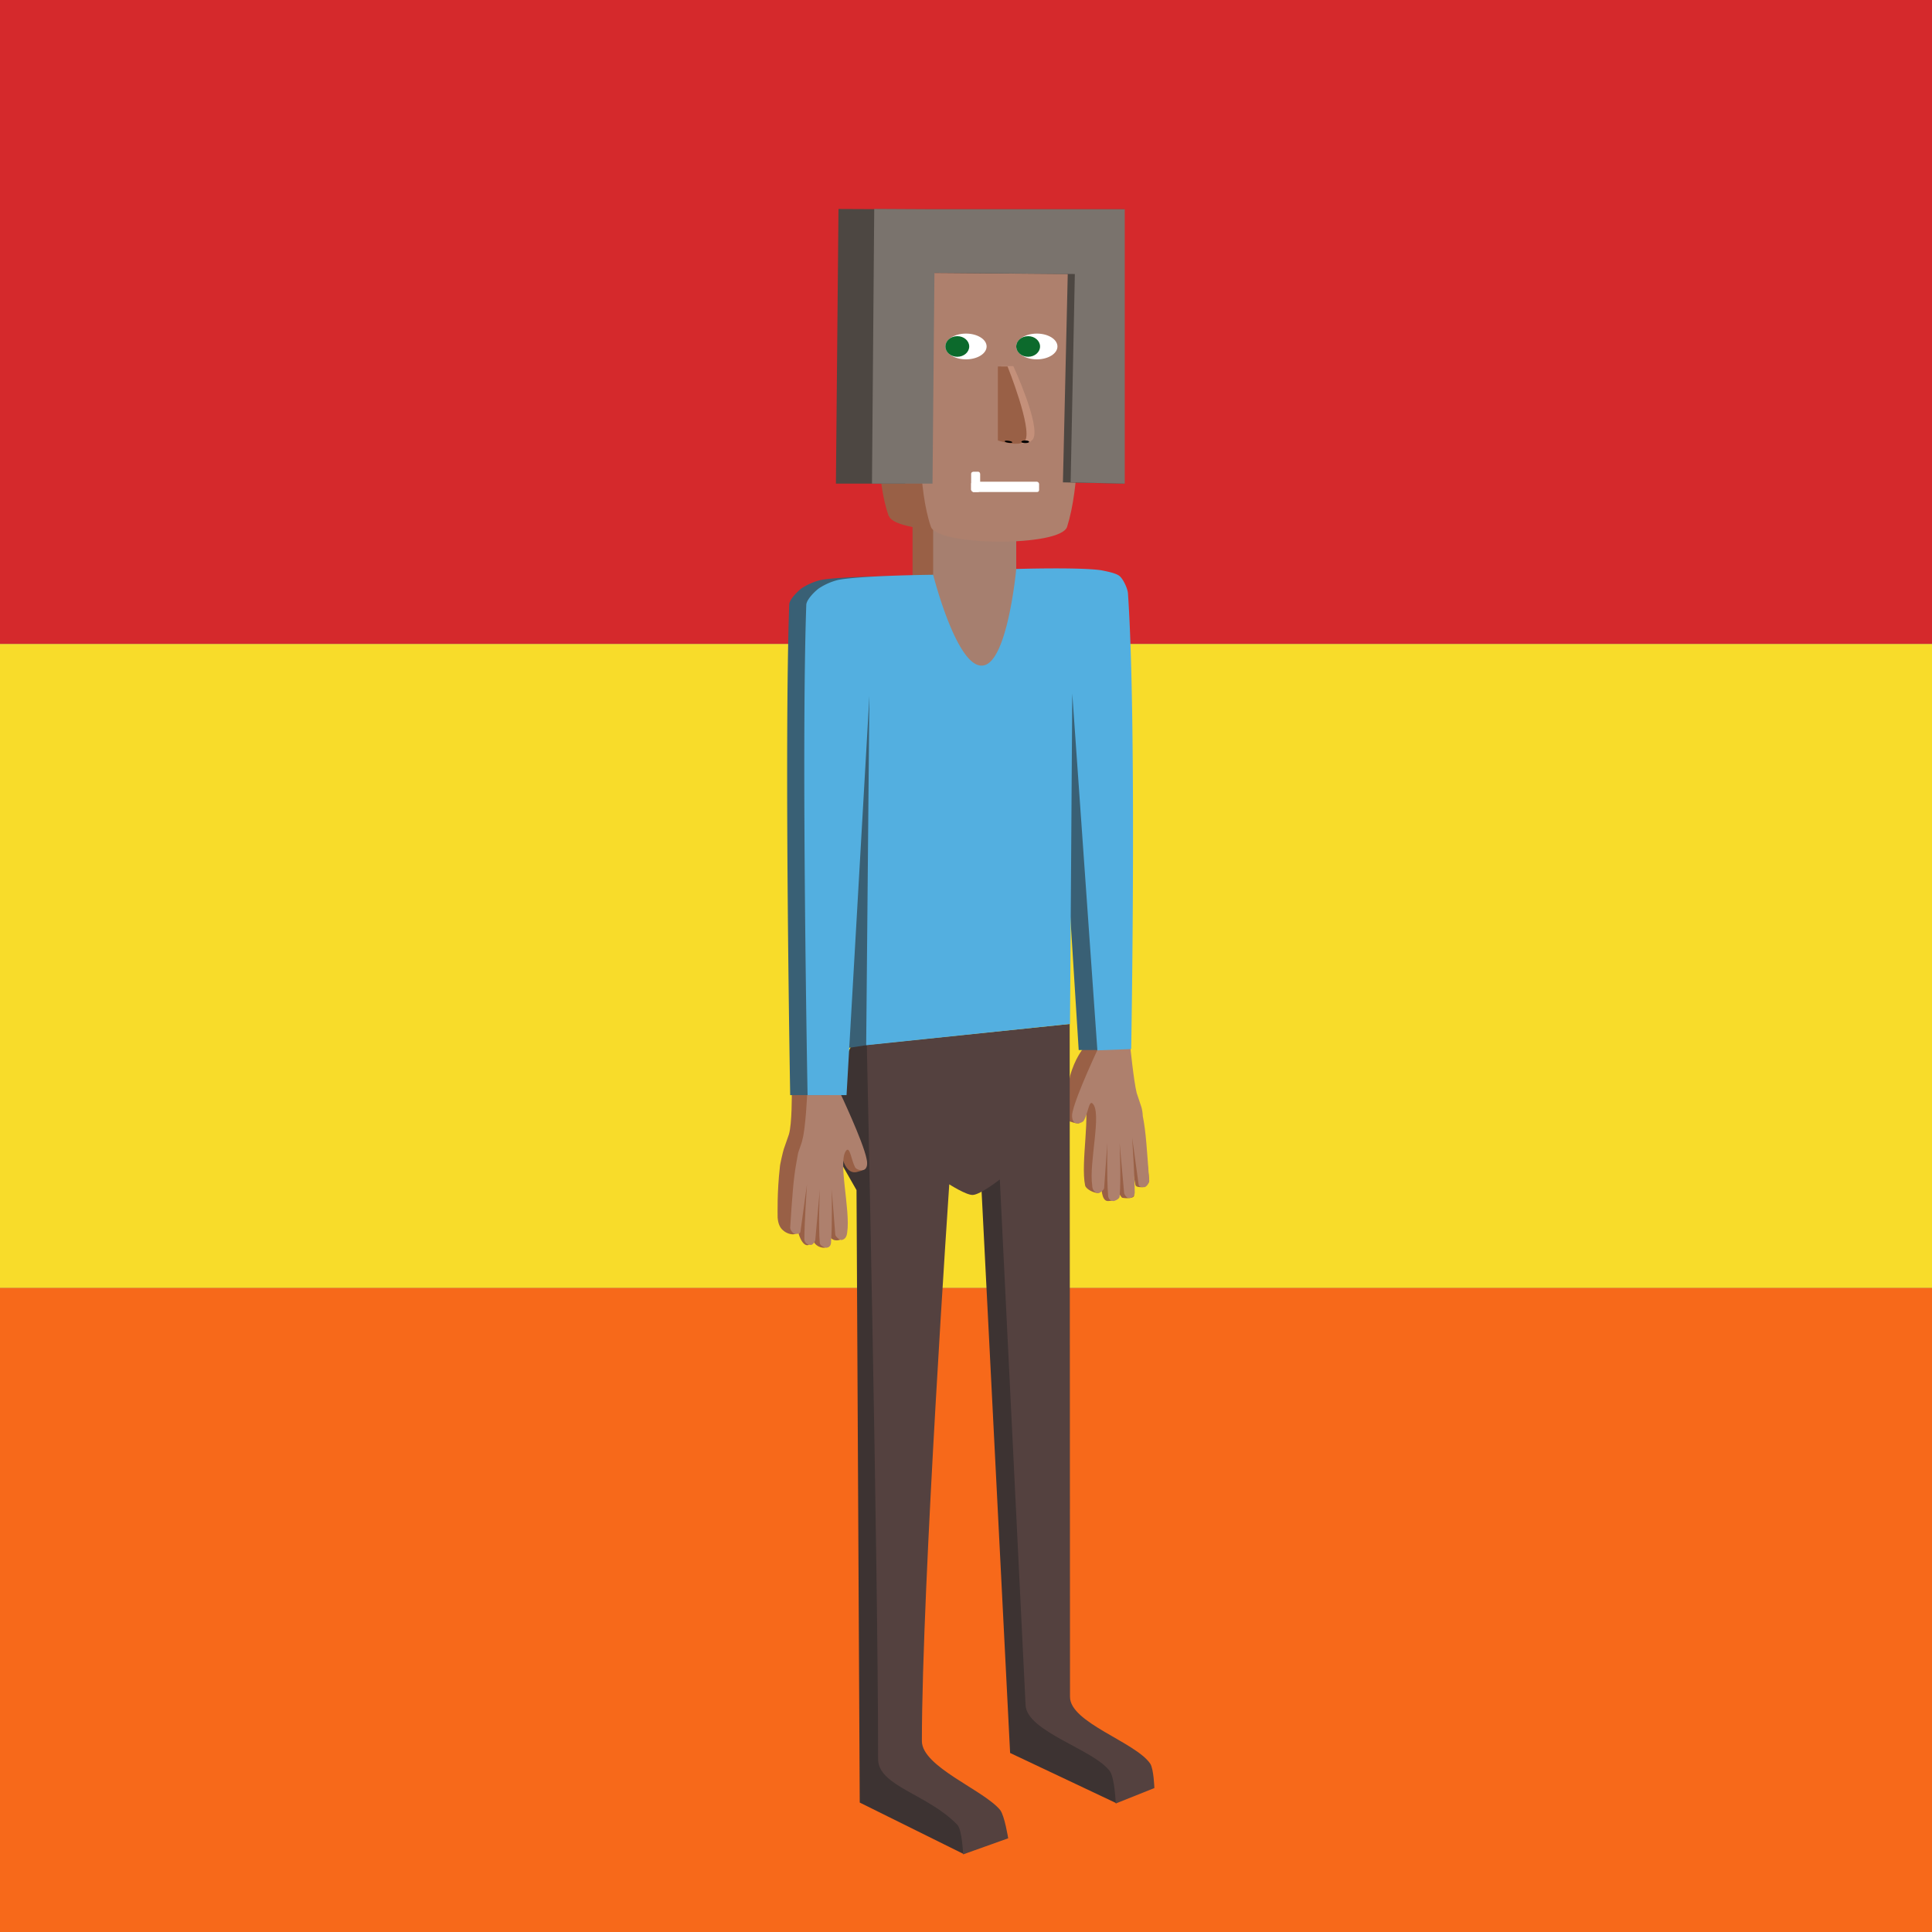
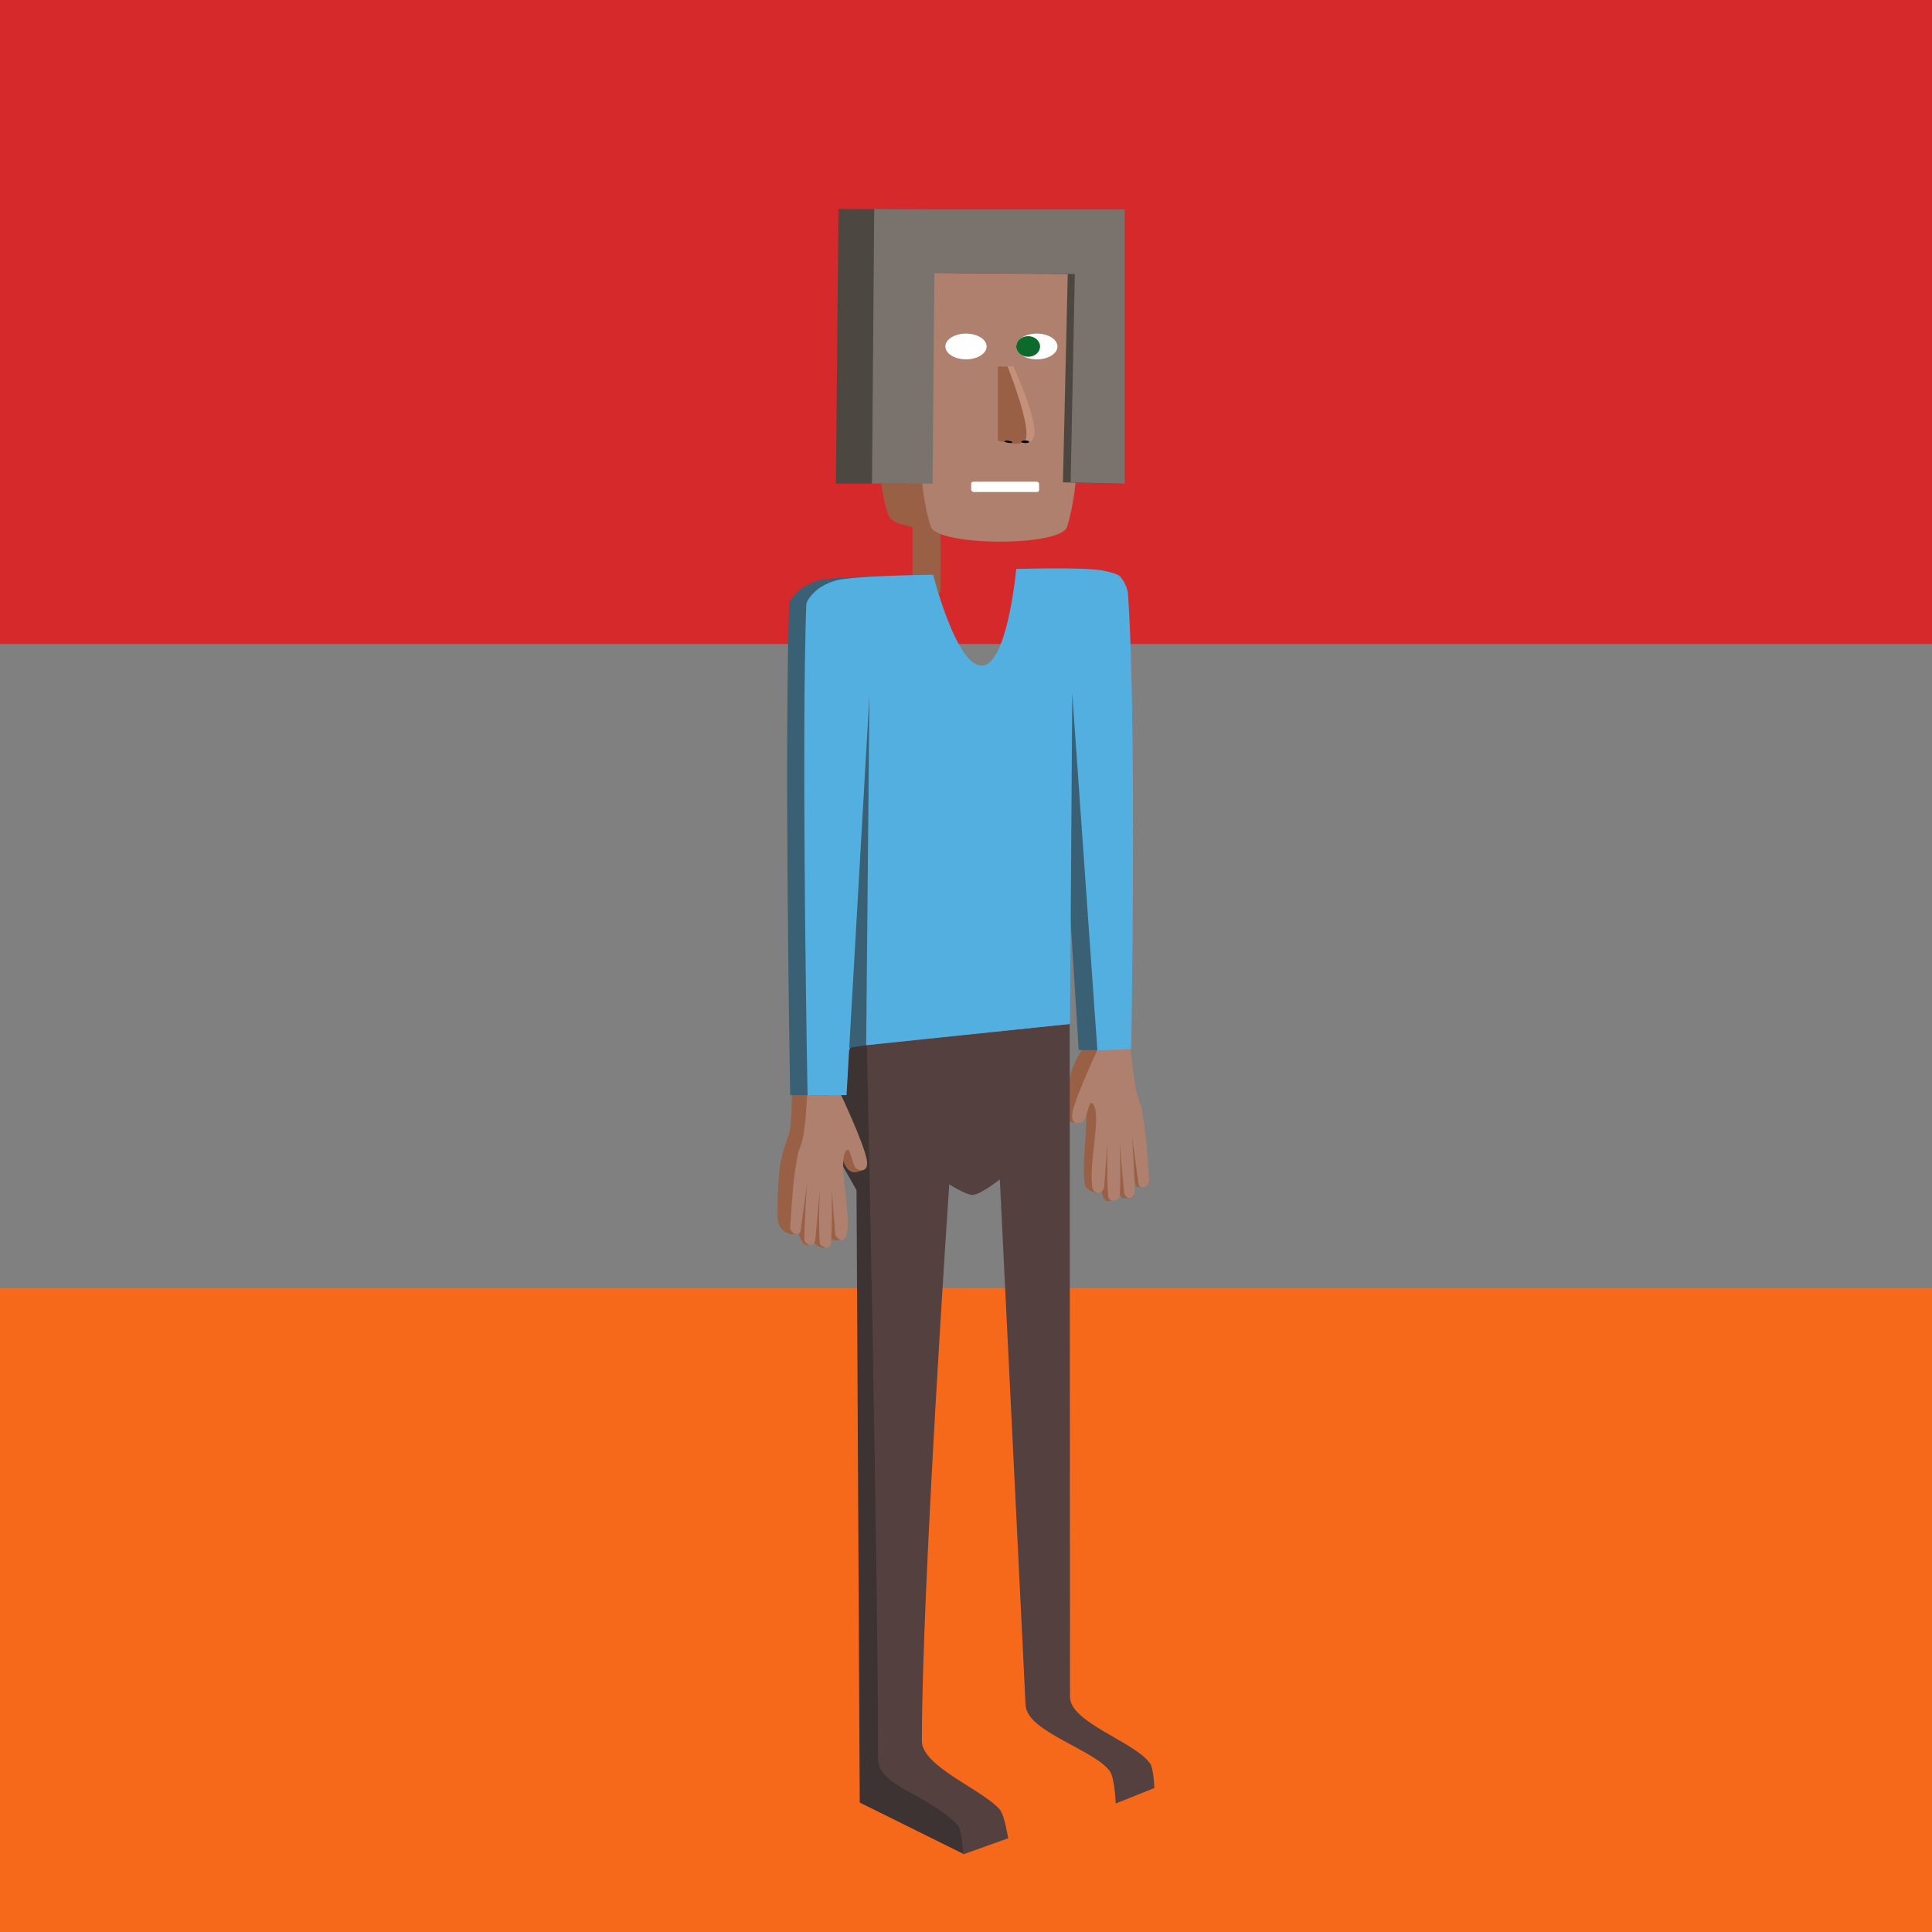
<svg xmlns="http://www.w3.org/2000/svg" width="600" height="600">
  <rect width="100%" height="100%" fill="#808080" stroke="none" />
  <path fill="#d5292c" d="M0 0h600v200H0z" />
-   <path fill="#f8dc2a" d="M0 200h600v200H0z" />
  <path fill="#f7691a" d="M0 400h600v200H0z" />
  <path fill="#996046" d="M336.4 325.6s-2.6 3.1-4.1 8.6c-.2.7-1.8 13.6-.3 14 4 1.4 3.1.3 4-.2.2-.1-.3-8.5.5-7 2.4 4.4-1 20 .5 27.2.2.8 1.8 2 3.7 2.3q1.2 0 1.3-1c.4-4.3-2.3-14.6-2.3-14.6s1.8 8.1 2.3 13.2c.1.6 0 4.8 2 4.9.8 0 3.1-.3 3.2-.9.7-5.2-2.6-17.2-2.6-17.2s1.4 7.5 2.2 13.7c0 .5 1.2 3.3 1.8 3.4 2 .3 3.6 0 3.6-.7 0-5-2.3-18-2.3-18l2.7 14.6c.1.8 1.3.8 2.1.8 1.1 0 2.2-1.4 2.2-2-1-9.3-1.3-15.1-2.5-20.1l-.7-2.7c-.4-1.1-1.6-3.3-2-4.5-1-3.5-2.5-14.5-2.5-14.5" />
-   <path fill="#3d3332" d="m269.4 324.5-4-1.6-5.7 11-1.7 17.7 2.7 8.7 5.3 9.3 1 190.2 32.3 16 2.4-11.6-25.1-15.4 4.2-197m23.6 9.5 9.3 183.1 33 15.6 3.2-9.9-25.5-16.6-7.5-179.2z" />
+   <path fill="#3d3332" d="m269.4 324.5-4-1.6-5.7 11-1.7 17.7 2.7 8.7 5.3 9.3 1 190.2 32.3 16 2.4-11.6-25.1-15.4 4.2-197z" />
  <path fill="#54413f" d="m269.2 324.5 63-6.5.1 209c0 8 20.3 14 24.9 20.7 1.1 1.6 1.3 7.6 1.3 7.6l-12 4.8s-.3-7.8-1.8-10c-4.9-6.8-25.9-12.3-26.2-20.6l-8-163.2s-6 4.7-8.4 4.8c-2 .1-7.3-3.3-7.3-3.3s-8.5 124.9-8.5 172.9c0 8 19.2 15.2 24.3 21.4 1.4 1.8 2.5 8.8 2.5 8.8l-14 5s-.3-7.7-1.8-9.2c-9.1-9.5-24.6-12-24.6-20.4 0-61.7-3.5-221.8-3.5-221.8" />
  <path fill="#996046" d="M255.8 339.3s11.3 18 12.6 23.2c.2.7-.3 1-2.4 1.5-2.8.6-4-3-4.2-3.8-.6-3.4-2.4-4.8-3.6-3.8-3.2 2.7 3.7 19.5 2.5 26.2-.1.8 1.4 2.2-.1 2.5-.7.2-3.3.6-3.7-3.8-.3-4.1-2.6-14.2-2.6-14.2s2 12.3 1.6 17c0 .7 1.7 3.3 0 3.4-.7 0-3-.3-3.6-3-1.1-4.8-3.3-16.5-3.3-16.5s3.3 11.1 2.6 17c0 .5-.2 1.6-.7 1.7-1.7.3-3.2-3.4-3.3-6-.2-4.8 1.8-14 1.8-14s-1.5 15.8-2.3 16.4c-.6.5-2.6.2-3.9-1q-1.5-1.2-1.7-4c0-1.2-.2-7.8.7-15.7 0-.7 1-4.9 1.2-5.5l1.6-4.6c1-3.3.9-13 .9-13" />
  <path fill="#ae806d" d="M341.5 324.6s-7.2 15.2-8.4 20.7c-.2.7-.4 2.6.7 3.4.8.4 2.4 0 2.8-.7 1.3-2.2 1.6-6.4 2.7-5.3 3 2.8-1.2 18.4-.1 25.5 0 .8.3 2 1.7 2.3.6.2 2-1 2-1.6l1-14s-.2 10.9.2 15.9c0 .6 0 2 1.6 2.2.6 0 1.9-.7 2-1.3.5-5.2 0-16.8 0-16.8l1.4 15.5c0 .5.7 1.5 1.2 1.6 1.5.3 2.1-1 2.1-1.6 0-5-.8-17.1-.8-17.1l2 14.5c.1.9 1 .9 1.7.9.8 0 1.6-1.4 1.6-2-.7-9.3-1-15.2-2-20.1 0-.7-.2-2-.4-2.7l-1.5-4.5c-.9-3.6-2-14.5-2-14.5m-90.2 14.3s7.2 15.2 8.3 20.6c.2.8.5 2.7-.6 3.4-.8.5-2.4.1-2.9-.6-1.2-2.2-1.6-6.4-2.7-5.4-2.9 2.9 1.3 18.4.2 25.6-.1.7-.3 2-1.7 2.3-.6.1-2-1.1-2-1.7l-1.1-14s.2 11-.2 16c0 .6 0 2-1.5 2.1-.6 0-2-.8-2-1.4-.5-5.2 0-16.7 0-16.7l-1.4 15.6c0 .5-.7 1.5-1.2 1.6-1.5.2-2.2-1-2.2-1.7 0-5 .8-17 .8-17l-2 14.5c0 .8-1 .8-1.6.8-.8 0-1.7-1.4-1.6-2 .6-9.3 1-15.1 1.9-20l.5-2.8c.2-1.1 1.2-3.3 1.4-4.5 1-3.5 1.5-14.5 1.5-14.5" />
  <path fill="#996046" d="M283.4 163.4h8.7V184h-8.7z" />
-   <path fill="#a67f6f" d="M289.8 159.3h25.8v52.6h-25.8z" />
  <path fill="#396075" d="M284.8 178.9s-22.5-.1-29.8 1.2a19 19 0 0 0-6.2 2.7c-1.2 1-3.7 3.4-3.7 5-1.6 45.3.3 152.3.3 152.3h12.2l7-119-1.5 104.4 63.6-9.8 1.1-104.5 7.2 114.9h6.1l.2-.1c.3-4.6 6.4-101.8 3.6-141.7-.1-1.5-1.4-4.3-2.4-5.3-1.2-1-4.4-1.6-5.9-1.9-6.6-1-17.9 5.2-17.9 5.2l-11.6 36z" />
  <path fill="#53afe0" d="M289.8 178.5s-22.1.2-29.5 1.6a19 19 0 0 0-6.1 2.7c-1.3 1-3.7 3.4-3.8 5-1.6 45.3.4 152.3.4 152.3h12.1l7.1-124-1 108.5 63.3-6.6.7-102.6 7.8 110.8 10.5-.4s1.8-100.6-1-141.5c-.1-1.5-1.4-4.3-2.5-5.3-1-1-4.3-1.6-5.8-1.9-6.7-1-26.4-.4-26.4-.4s-2.7 29.5-10.5 30c-8 .7-15.3-28.2-15.3-28.2" />
  <path fill="#996046" d="M276 160.3c-7.7-21.5 0-77 0-77h42.4s7.7 53.4 0 77c-2 6.2-40.2 5.9-42.3 0" />
  <path fill="#ae806d" d="M289.1 163.6c-7.8-22.5 0-80.3 0-80.3h42.3s7.8 55.6 0 80.3c-2 6.3-40.2 6-42.3 0" />
  <path fill="#4d4742" d="M281.7 65h67.5v85.2l-19.1-.4 1.5-64.7-49.9-.4-.6 65.5h-21.5l.8-85.3z" />
  <path fill="#7a736d" d="M290.2 65h59.1v85.2l-16.8-.4 1.3-64.7-43.6-.4-.6 65.5h-18.8l.7-85.3z" />
  <path fill="#c4907a" d="m312.3 137.4-1.4-23.7h3.8s8.4 18.2 6.2 22.5c-1.4 2.7-8.6 1.2-8.6 1.2" />
  <path fill="#996046" d="M309.9 136.8v-23h3s7.7 19.2 5.5 23c-1.3 2.3-8.5 0-8.5 0" />
  <ellipse cx="313.2" cy="137.2" rx=".3" ry="1.2" transform="rotate(-81.7 313.2 137.2)" />
  <ellipse cx="318.4" cy="137.2" rx="1.2" ry=".4" />
  <ellipse cx="300" cy="107.6" fill="#fff" rx="6.4" ry="4" />
-   <ellipse cx="297.3" cy="107.6" fill="#0c6a2c" rx="3.7" ry="3.2" />
  <ellipse cx="322" cy="107.6" fill="#fff" rx="6.4" ry="4" />
  <ellipse cx="319.3" cy="107.6" fill="#0c6a2c" rx="3.7" ry="3.2" />
  <g fill="#fff">
    <path d="M301.6 152.1v-1.8q0-.6.7-.7H322q.6.1.7.7v1.8q0 .7-.7.7h-19.7a1 1 0 0 1-.7-.7" />
-     <path d="M303.7 152.8h-1.4a1 1 0 0 1-.7-.7v-4.9q0-.6.7-.7h1.4q.6 0 .7.7v4.9q0 .6-.7.7" />
  </g>
</svg>